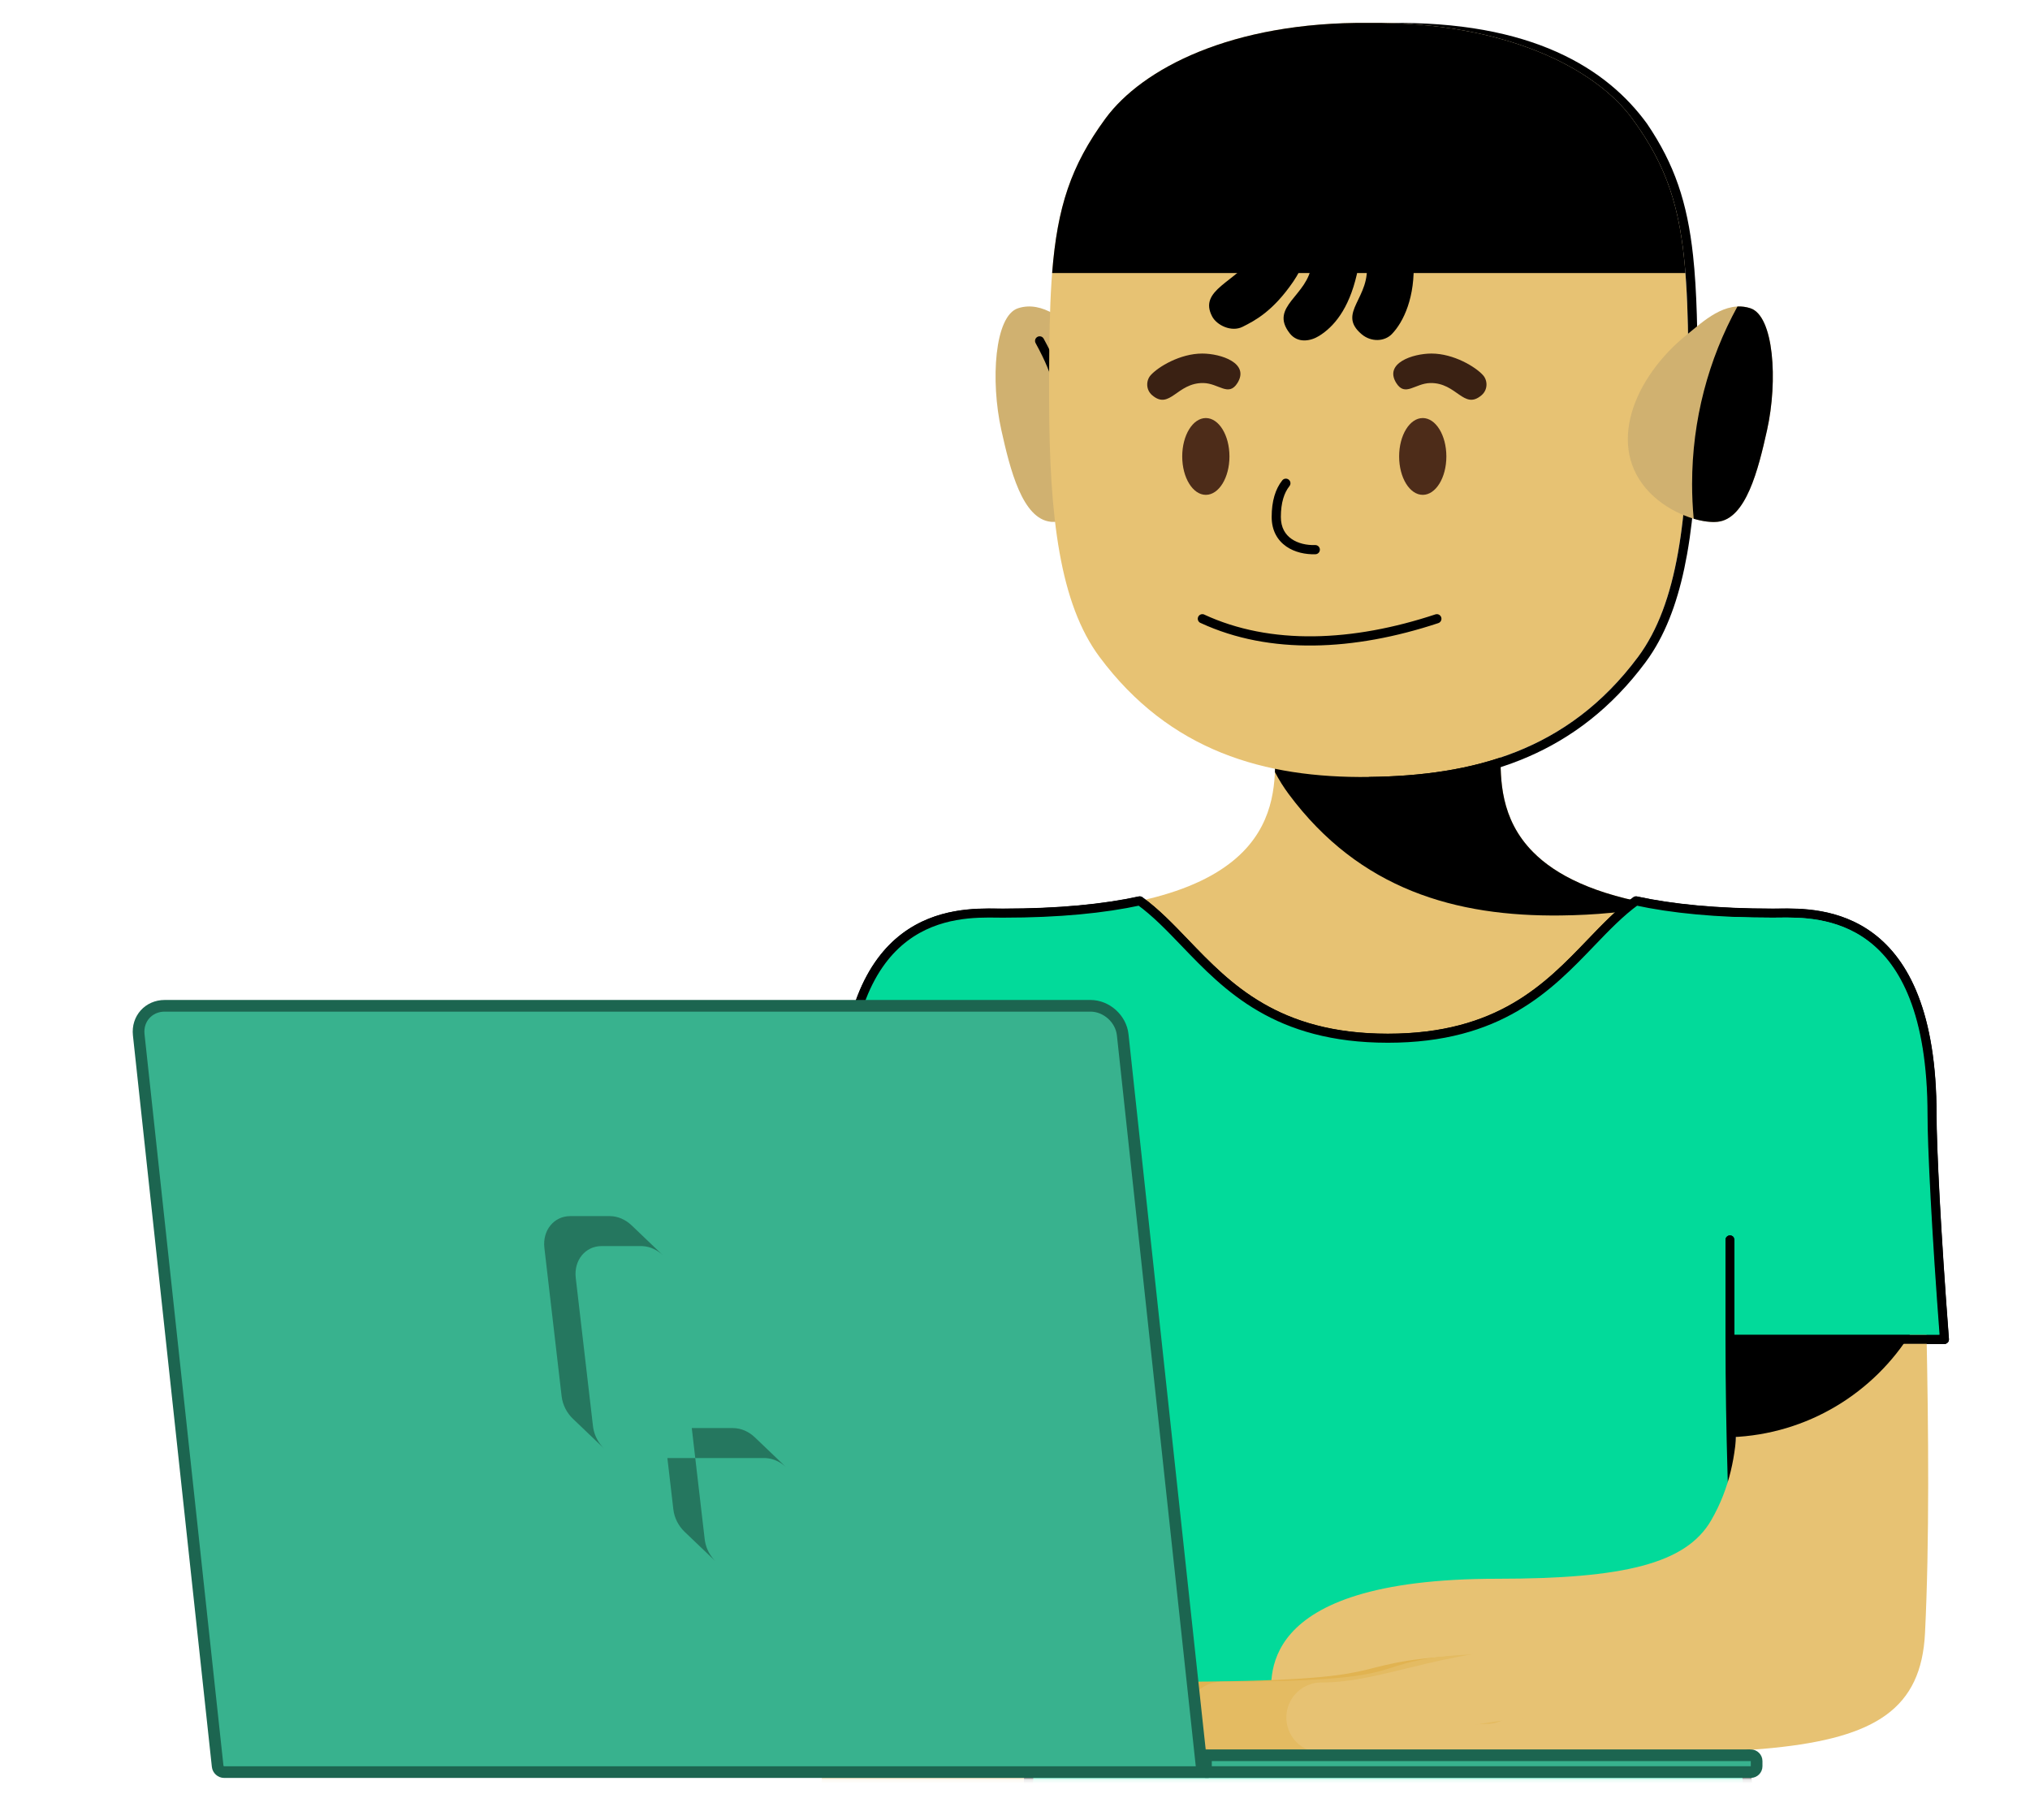
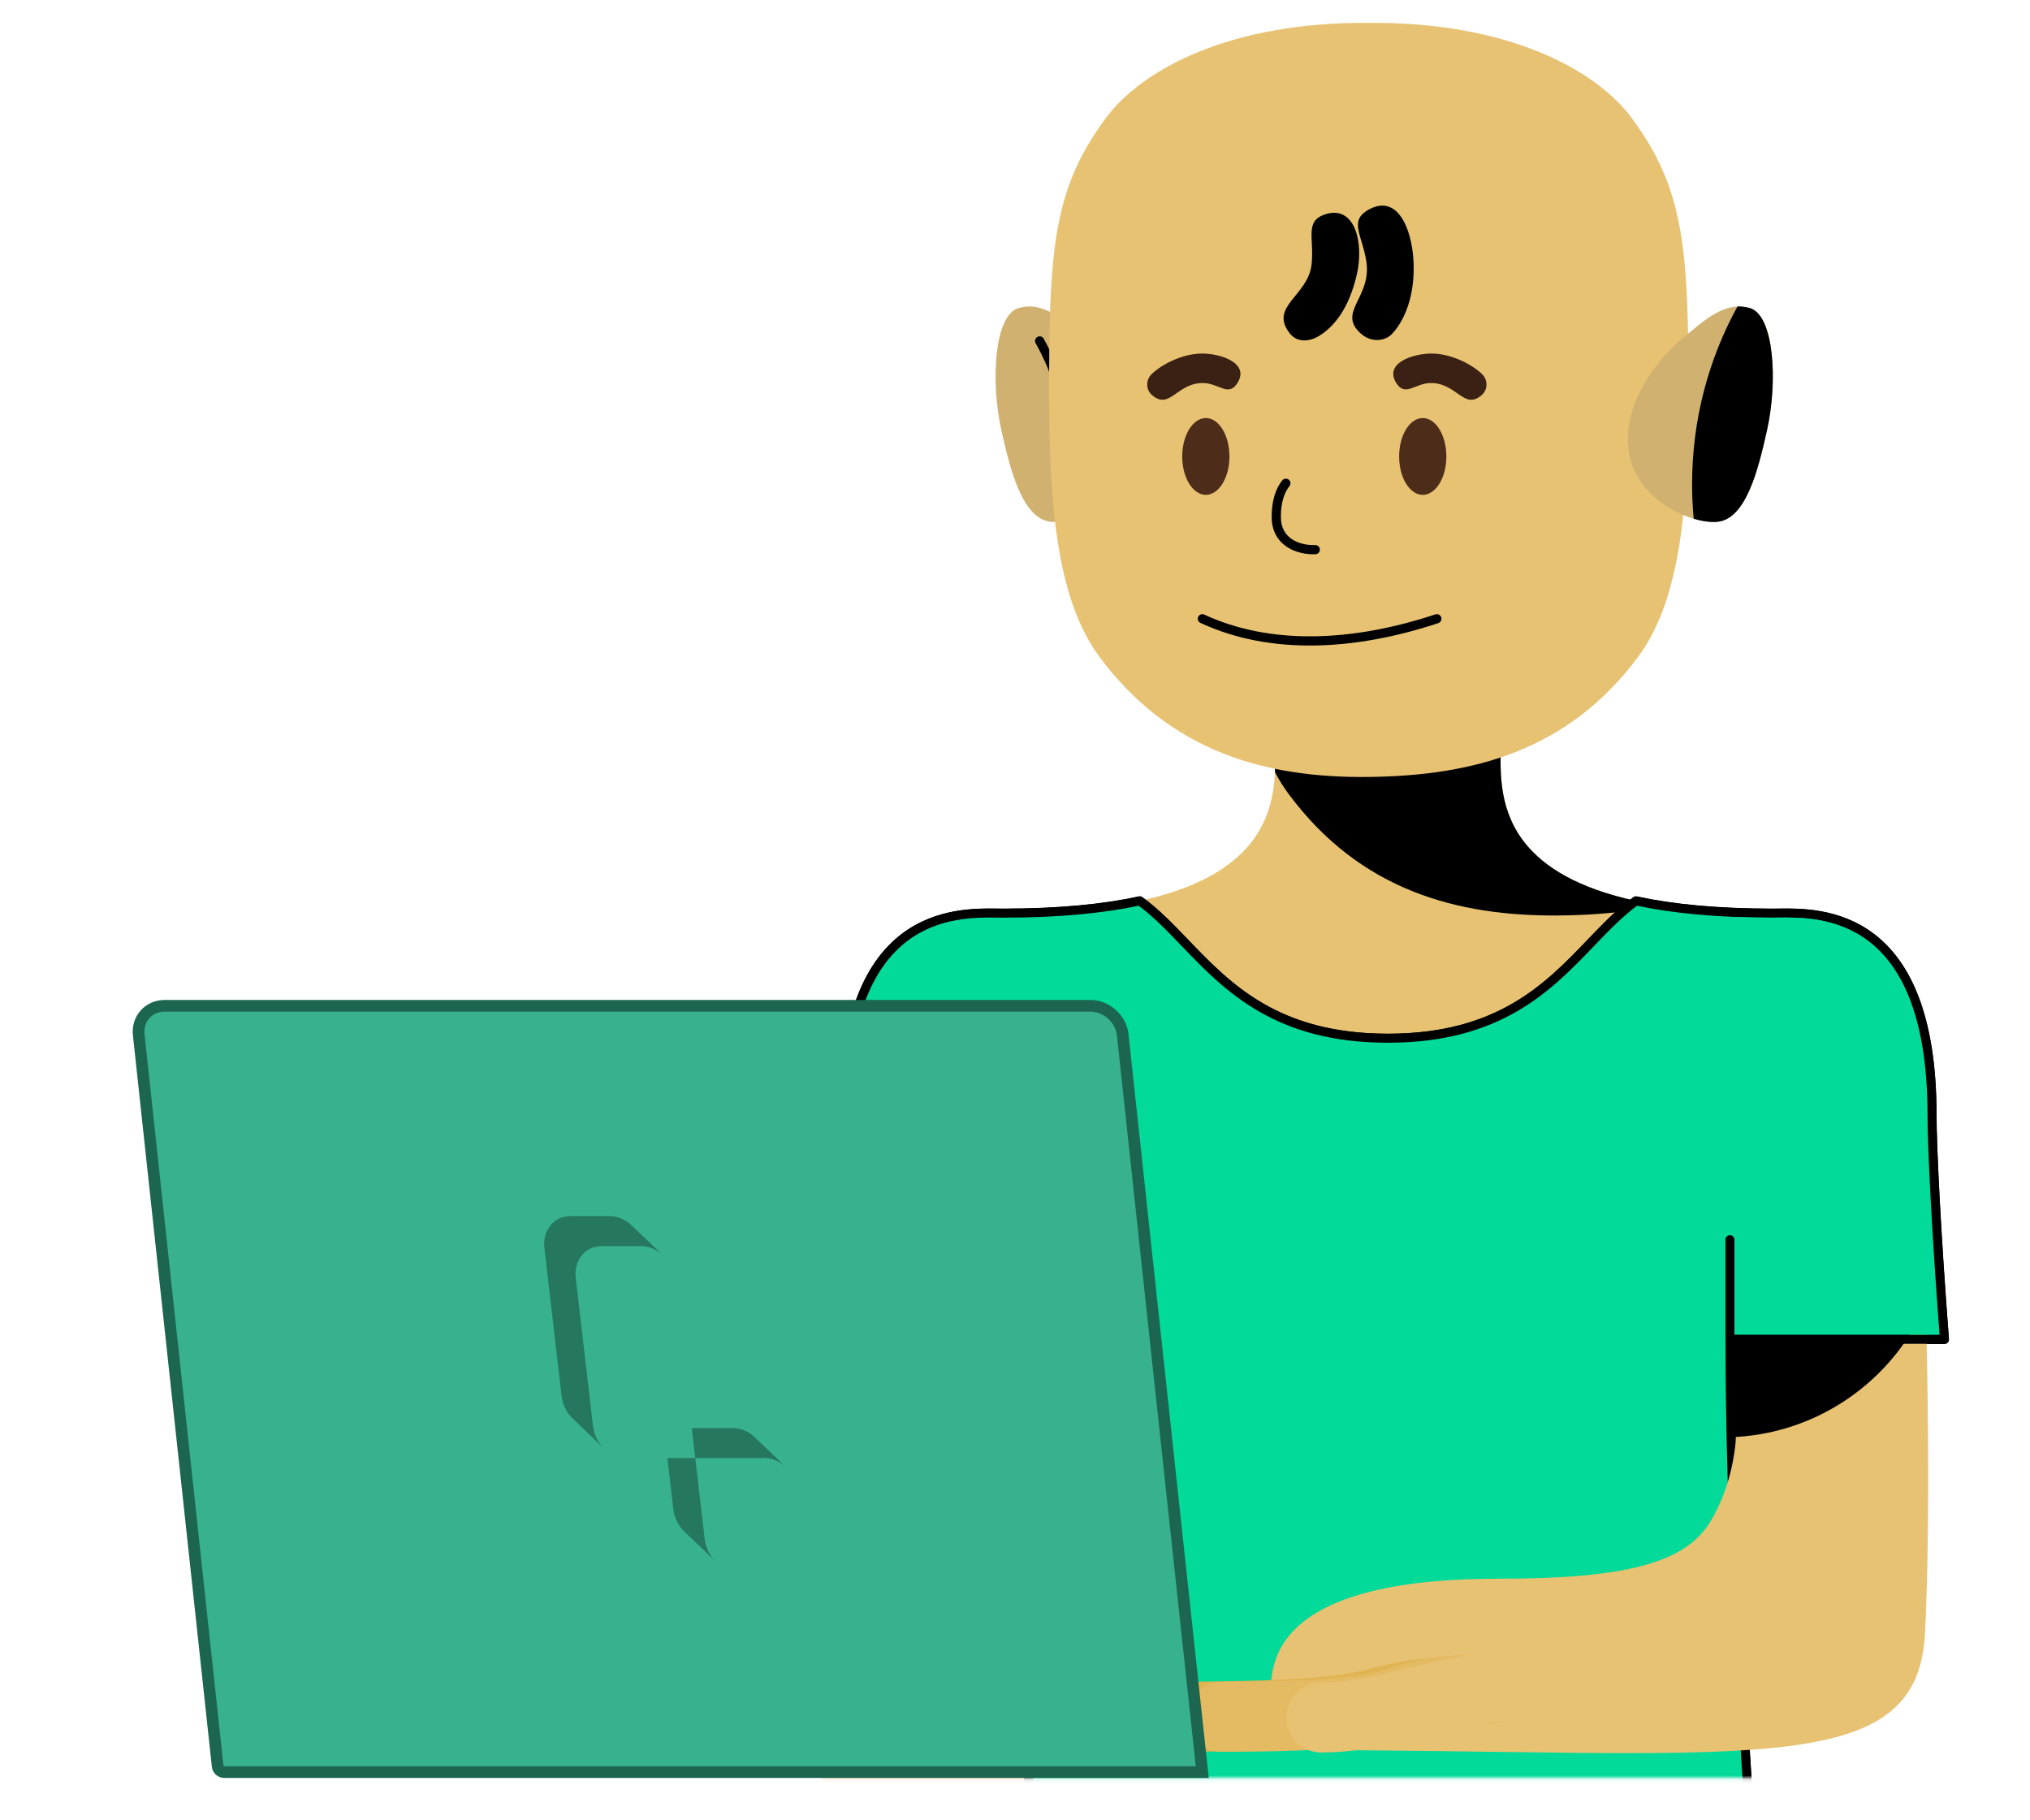
<svg xmlns="http://www.w3.org/2000/svg" width="522" height="468" viewBox="0 0 522 468" fill="none">
  <g id="Frame 56">
    <g id="Group 428">
      <mask id="mask0_1772_114" style="mask-type:alpha" maskUnits="userSpaceOnUse" x="5" y="5" width="512" height="453">
        <rect id="Rectangle 56" x="5" y="5.897" width="512" height="451.2" fill="#1C5947" />
      </mask>
      <g mask="url(#mask0_1772_114)">
        <g id="Group 131">
          <g id="Body">
            <path id="Body Skin" fill-rule="evenodd" clip-rule="evenodd" d="M327.898 193.367L327.898 193.368C327.952 200.27 328.032 210.478 319.583 219.032C310.952 227.77 293.421 234.782 257.873 234.782C257.437 234.782 256.954 234.775 256.428 234.768C245.635 234.618 216.967 234.219 216.967 286.648C216.967 313.32 213.818 462.999 205.641 524.131H260.479C260.497 523.74 260.514 523.345 260.532 522.948H453.235C452.657 510.326 451.662 495.024 450.555 477.999L450.555 477.991L450.554 477.982L450.554 477.981C448 438.702 444.849 390.252 444.849 344.351V318.771V234.537C416.613 233.225 401.87 226.813 394.185 219.032C385.735 210.478 385.815 200.27 385.869 193.368C385.879 192.117 385.888 190.974 385.845 189.969L385.84 189.867H327.927L327.922 189.969C327.879 190.973 327.888 192.116 327.898 193.367Z" fill="#E7C273" />
            <g id="Shadow Body">
              <path id="Shadow" d="M327.839 198.511C328.91 200.538 330.092 202.428 331.396 204.179C349.646 228.704 374.357 235.689 401.354 235.365C410.086 235.261 418.58 234.527 426.693 232.752C409.915 230.055 400.018 224.938 394.184 219.033C385.735 210.478 385.815 200.27 385.869 193.368C385.879 192.117 385.888 190.974 385.845 189.969C385.843 189.935 385.842 189.901 385.84 189.867H327.927C327.925 189.901 327.923 189.935 327.922 189.969C327.879 190.974 327.888 192.117 327.898 193.368C327.91 194.932 327.924 196.666 327.839 198.511Z" fill="black" />
-               <path id="Shadow Left arm" d="M215.874 345.535C225.807 355.36 239.465 361.427 254.541 361.427C284.909 361.427 309.527 336.809 309.527 306.441C309.527 276.073 284.909 251.455 254.541 251.455C241.087 251.455 228.761 256.287 219.205 264.31C217.788 270.414 216.967 277.774 216.967 286.648C216.967 295.439 216.625 317.593 215.874 345.535Z" fill="black" />
+               <path id="Shadow Left arm" d="M215.874 345.535C225.807 355.36 239.465 361.427 254.541 361.427C284.909 361.427 309.527 336.809 309.527 306.441C309.527 276.073 284.909 251.455 254.541 251.455C241.087 251.455 228.761 256.287 219.205 264.31C217.788 270.414 216.967 277.774 216.967 286.648Z" fill="black" />
            </g>
          </g>
          <path id="Shirt (Stroke)" fill-rule="evenodd" clip-rule="evenodd" d="M292.822 230.469C293.151 230.398 293.494 230.469 293.766 230.666C297.945 233.687 301.669 237.564 305.501 241.554L305.544 241.599C311.037 247.318 316.819 253.329 324.753 257.937C332.659 262.53 342.759 265.756 356.883 265.756C371.008 265.756 381.108 262.53 389.014 257.937C396.948 253.329 402.73 247.318 408.223 241.599L408.266 241.554C412.098 237.564 415.822 233.687 420.001 230.666C420.273 230.469 420.616 230.398 420.945 230.469C429.977 232.431 441.414 233.599 455.894 233.599C456.32 233.599 456.853 233.592 457.38 233.585C462.781 233.509 472.99 233.367 481.83 240.047C490.757 246.793 497.983 260.236 497.983 286.648C497.983 294.566 499.037 316.431 501.166 344.261C501.191 344.589 501.078 344.913 500.854 345.155C500.631 345.396 500.316 345.534 499.987 345.534H446.033C446.086 391.039 449.201 438.958 451.734 477.905L451.736 477.938C452.843 494.954 453.838 510.262 454.416 522.894C454.431 523.217 454.313 523.532 454.09 523.765C453.867 523.999 453.558 524.131 453.235 524.131H260.532C260.209 524.131 259.9 523.999 259.677 523.765C259.454 523.532 259.336 523.217 259.351 522.894C259.929 510.256 260.925 494.939 262.032 477.914L262.033 477.905C264.566 438.958 267.681 391.039 267.735 345.534H213.78C213.451 345.534 213.137 345.396 212.913 345.155C212.689 344.913 212.576 344.589 212.601 344.261C214.73 316.431 215.784 294.566 215.784 286.648C215.784 260.236 223.01 246.793 231.937 240.047C240.777 233.367 251.043 233.51 256.443 233.585C256.972 233.593 257.447 233.599 257.873 233.599C272.353 233.599 283.791 232.431 292.822 230.469ZM256.417 235.951C251.009 235.875 241.523 235.768 233.363 241.934C225.258 248.059 218.15 260.631 218.15 286.648C218.15 294.542 217.121 315.941 215.057 343.168H267.735V289.992C267.735 289.339 268.265 288.81 268.918 288.81C269.571 288.81 270.101 289.339 270.101 289.992V344.351C270.101 390.291 266.948 438.773 264.394 478.043L264.393 478.059C263.322 494.542 262.356 509.394 261.771 521.766H451.996C451.412 509.399 450.446 494.553 449.375 478.078L449.374 478.059L449.373 478.049C446.819 438.778 443.666 390.293 443.666 344.351V289.992C443.666 289.339 444.196 288.81 444.849 288.81C445.502 288.81 446.032 289.339 446.032 289.992V343.168H498.711C496.646 315.941 495.617 294.542 495.617 286.648C495.617 260.631 488.509 248.059 480.404 241.934C472.244 235.768 462.763 235.875 457.354 235.951C456.833 235.958 456.338 235.965 455.894 235.965C441.568 235.965 430.118 234.831 420.965 232.892C417.142 235.732 413.671 239.341 409.929 243.237L409.891 243.277C404.428 248.966 398.443 255.197 390.202 259.983C381.915 264.796 371.402 268.121 356.883 268.121C342.365 268.121 331.852 264.796 323.565 259.983C315.324 255.197 309.339 248.966 303.876 243.277L303.838 243.237C300.096 239.341 296.625 235.732 292.802 232.892C283.649 234.831 272.199 235.965 257.873 235.965C257.429 235.965 256.939 235.958 256.417 235.951Z" fill="black" />
          <g id="Shirt">
            <g id="Shirt_2">
              <path d="M260.532 522.949H453.235C452.657 510.326 451.662 495.026 450.555 478.001L450.554 477.982C448 438.703 444.849 390.252 444.849 344.351H499.987C497.858 316.52 496.8 294.616 496.8 286.648C496.8 234.219 468.133 234.618 457.339 234.768C456.813 234.775 456.33 234.782 455.894 234.782C441.354 234.782 429.829 233.609 420.694 231.625C416.601 234.583 412.939 238.396 409.076 242.418C398.109 253.837 385.526 266.939 356.883 266.938C328.24 266.939 315.657 253.837 304.691 242.418C300.828 238.396 297.166 234.583 293.073 231.625C283.938 233.609 272.413 234.782 257.873 234.782C257.437 234.782 256.954 234.775 256.428 234.768C245.634 234.618 216.967 234.219 216.967 286.648C216.967 294.616 215.909 316.52 213.78 344.351H268.918C268.918 390.252 265.767 438.703 263.213 477.982C262.105 495.014 261.11 510.321 260.532 522.949Z" fill="#02DA9A" />
              <path d="M268.918 344.351V318.772M268.918 344.351H213.78C215.909 316.52 216.967 294.616 216.967 286.648C216.967 234.219 245.634 234.618 256.428 234.768C256.954 234.775 257.437 234.782 257.873 234.782C272.413 234.782 283.938 233.609 293.073 231.625C297.166 234.583 300.828 238.396 304.691 242.418C315.657 253.837 328.24 266.939 356.883 266.938C385.526 266.939 398.109 253.837 409.076 242.418C412.939 238.396 416.601 234.583 420.694 231.625C429.829 233.609 441.354 234.782 455.894 234.782C456.33 234.782 456.813 234.775 457.339 234.768C468.133 234.618 496.8 234.219 496.8 286.648C496.8 294.616 497.858 316.52 499.987 344.351H444.849M268.918 344.351C268.918 390.252 265.767 438.703 263.213 477.982C262.105 495.014 261.11 510.321 260.532 522.949H453.235C452.657 510.326 451.662 495.026 450.555 478.001L450.554 477.982C448 438.703 444.849 390.252 444.849 344.351M444.849 344.351V318.772" stroke="black" stroke-width="2.3" stroke-linecap="round" stroke-linejoin="round" />
            </g>
          </g>
          <path id="Body Skin_2" d="M458 236.897C457.474 236.904 457.436 236.897 457 236.897C453.104 236.897 449.476 237.058 446 236.897V318.897V344.897C446 356.274 449.739 374.126 440 390.897C433.541 402.02 417.56 405.897 385 405.897C321.05 405.897 327 432.612 327 437.897C327 451.494 327 449.897 327 449.897C448.511 449.897 493.07 458.557 495 419.897C497.312 373.574 494 301.976 494 286.897C494 238.575 468.8 236.747 458 236.897Z" fill="#E7C273" />
          <g id="Group 132">
            <path id="Vector 42" d="M376.665 434.643C345.235 436.188 365.39 441.376 299.893 441.376" stroke="#E1B351" stroke-width="18" stroke-linecap="round" />
            <path id="Vector 41" d="M382.33 434.22C350.737 435.086 371.62 441.376 314.123 441.376" stroke="#E4BB62" stroke-width="18" stroke-linecap="round" />
            <path id="Vector 40" d="M406.236 432.645C374.806 431.19 359.271 441.567 339.773 441.567" stroke="#E7C273" stroke-width="18" stroke-linecap="round" />
          </g>
          <path id="Subtract" fill-rule="evenodd" clip-rule="evenodd" d="M445.178 369.498C444.968 360.354 444.849 351.267 444.849 342.351H491.589C481.92 358.085 464.821 368.764 445.178 369.498Z" fill="black" />
          <path id="Subtract_2" fill-rule="evenodd" clip-rule="evenodd" d="M445.854 343.201V235.738C448.99 235.866 452.285 235.932 455.75 235.932C456.193 235.932 456.684 235.925 457.205 235.918L457.211 235.918C462.619 235.843 472.109 235.735 480.279 241.908C488.395 248.041 495.505 260.625 495.505 286.648C495.505 294.544 496.535 315.957 498.601 343.201H445.854Z" fill="#02DA9A" />
          <path id="Shirt_3" d="M444.849 318.771V344.351H499.987" stroke="black" stroke-width="2.3" stroke-linecap="round" stroke-linejoin="round" />
        </g>
      </g>
    </g>
    <g id="Head">
      <g id="Ears">
        <g id="Left Ear">
          <path id="Left Ear_2" d="M261.776 79.252C255.743 81.213 254.657 97.847 257.491 110.592C259.748 120.741 262.896 133.419 270.222 134.154C274.643 134.598 285.995 129.77 287.645 126.665C295.985 110.966 291.794 96.998 277.915 85.889C274.026 82.776 268.257 77.146 261.776 79.252Z" fill="#D0B170" />
          <path id="Left Ear Outline" fill-rule="evenodd" clip-rule="evenodd" d="M266.771 86.606C267.345 86.293 268.063 86.505 268.376 87.078C271.026 91.937 272.426 95.374 273.262 98.907C274.028 102.145 274.311 105.434 274.694 109.875C274.725 110.234 274.756 110.6 274.789 110.975C274.845 111.626 274.364 112.199 273.713 112.256C273.062 112.312 272.489 111.83 272.432 111.18C272.402 110.825 272.372 110.478 272.342 110.14C271.953 105.629 271.685 102.513 270.96 99.451C270.189 96.193 268.89 92.96 266.299 88.211C265.987 87.638 266.198 86.919 266.771 86.606Z" fill="black" />
        </g>
      </g>
      <g id="Head_2">
        <path id="Head_3" d="M282.73 168.886C272.555 155.212 269.845 133.016 269.777 103.301C269.686 64.024 270.724 48.93 284.253 30.487C293.639 17.691 316.665 5.57 351.975 5.885C387.284 5.57 410.311 17.691 419.697 30.487C433.225 48.93 434.263 64.024 434.173 103.301C434.104 133.016 431.395 155.212 421.219 168.886C403.155 193.16 378.696 199.434 351.975 199.754C325.254 200.074 300.794 193.16 282.73 168.886Z" fill="#E7C273" />
-         <path id="Shadow Right-Face" d="M352.003 202.119C353.696 202.099 355.383 202.055 357.062 201.984C382.24 200.923 405.601 193.835 423.117 170.298C423.79 169.393 424.432 168.454 425.042 167.483C429.314 160.687 432.071 152.296 433.815 142.524C434.064 141.128 434.293 139.7 434.503 138.243C435.972 128.039 436.508 116.351 436.538 103.307C436.541 102.081 436.543 100.878 436.543 99.698C436.547 85.72 436.354 74.825 435.355 65.665C433.869 52.029 430.599 42.235 423.543 31.833C413.314 17.722 393.981 5.263 356.889 5.922C389.426 6.715 410.753 18.294 419.697 30.487C433.225 48.931 434.263 64.024 434.173 103.301C434.104 133.016 431.395 155.212 421.219 168.886C403.155 193.16 378.696 199.434 351.975 199.754L352.003 202.119Z" fill="black" />
      </g>
      <g id="Face Expression">
        <g id="Eyes">
          <ellipse id="Eye Right" cx="310.073" cy="117.353" rx="6.073" ry="9.873" fill="#4D2C19" />
          <ellipse id="Eye Left" cx="365.849" cy="117.353" rx="6.073" ry="9.873" fill="#4D2C19" />
        </g>
        <g id="Eyebrows">
          <path id="Eyebrow Right" d="M381.372 96.488C382.542 97.808 382.642 100.181 380.978 101.605C376.397 105.525 374.617 98.359 367.796 98.478C363.856 98.547 361.323 102.113 359.044 98.478C355.84 93.37 363.275 90.897 368.103 90.897C373.761 90.897 379.433 94.301 381.372 96.488Z" fill="#3A2113" />
          <path id="Eyebrow Left" d="M295.869 96.488C294.698 97.808 294.599 100.181 296.263 101.605C300.843 105.525 302.624 98.359 309.444 98.478C313.385 98.547 315.918 102.113 318.197 98.478C321.4 93.37 313.965 90.897 309.137 90.897C303.48 90.897 297.808 94.301 295.869 96.488Z" fill="#3A2113" />
        </g>
        <path id="Nose" fill-rule="evenodd" clip-rule="evenodd" d="M331.39 123.319C331.899 123.728 331.981 124.472 331.573 124.982C330.24 126.646 329.365 129.2 329.365 132.914C329.365 135.665 330.507 137.442 332.11 138.557C333.767 139.709 336.003 140.206 338.176 140.134C338.828 140.113 339.375 140.625 339.397 141.277C339.418 141.93 338.906 142.477 338.253 142.498C335.723 142.582 332.944 142.017 330.76 140.499C328.523 138.944 327 136.442 327 132.914C327 128.85 327.957 125.712 329.727 123.502C330.136 122.993 330.88 122.911 331.39 123.319Z" fill="black" />
        <path id="Smile" fill-rule="evenodd" clip-rule="evenodd" d="M308.055 158.724C308.252 158.101 308.917 157.756 309.54 157.953C326.75 165.975 347.911 164.975 369.122 157.953C369.744 157.756 370.409 158.101 370.606 158.724C370.803 159.346 370.458 160.011 369.835 160.208C348.16 167.377 326.501 168.377 308.826 160.208C308.204 160.011 307.858 159.346 308.055 158.724Z" fill="black" />
      </g>
      <g id="Right Ear">
        <path id="Right Ear_2" d="M450.098 79.252C456.131 81.213 457.216 97.847 454.382 110.592C452.126 120.741 448.978 133.419 441.651 134.154C437.23 134.598 429.398 131.969 424.229 126.665C412.803 114.94 420.08 96.998 433.959 85.889C437.848 82.776 443.617 77.146 450.098 79.252Z" fill="#D0B170" />
        <path id="Right Ear Shadow" fill-rule="evenodd" clip-rule="evenodd" d="M446.773 78.802C447.855 78.752 448.965 78.884 450.097 79.252C456.13 81.213 457.216 97.847 454.382 110.592C452.125 120.741 448.977 133.419 441.651 134.154C439.984 134.322 437.834 134.052 435.524 133.368C435.25 130.43 435.11 127.454 435.11 124.445C435.11 107.902 439.338 92.347 446.773 78.802Z" fill="black" />
      </g>
      <g id="Hair">
-         <path id="Subtract_3" fill-rule="evenodd" clip-rule="evenodd" d="M270.549 70.193H433.399C432.065 53.227 428.564 42.577 419.696 30.487C410.31 17.691 387.284 5.57 351.974 5.885C316.665 5.57 293.638 17.691 284.252 30.487C275.384 42.577 271.883 53.227 270.549 70.193Z" fill="black" />
        <g id="Hair Front">
          <path d="M357.87 85.921C356.024 87.802 352.602 88.027 350.11 85.909C343.578 80.356 352.71 76.601 351.365 67.368C350.393 60.695 346.883 56.954 351.554 54.122C359.256 49.452 363.012 58.662 363.468 67.043C363.971 76.268 360.929 82.805 357.87 85.921Z" fill="black" />
          <path d="M339.184 86.371C336.945 87.76 333.661 88.28 331.648 85.701C326.224 78.758 336.381 76.093 337.263 67.987C337.993 61.284 335.427 56.956 340.587 55.164C348.389 52.453 350.787 62.362 348.901 70.541C346.808 79.623 342.894 84.069 339.184 86.371Z" fill="black" />
-           <path d="M319.526 84.018C316.636 85.468 312.892 83.593 311.72 81.403C308.007 74.468 318.047 72.514 322.417 65.563C326.006 59.854 324.582 54.815 330.829 55.028C339.083 55.309 337.306 65.451 332.567 72.378C327.305 80.07 322.662 82.445 319.526 84.018Z" fill="black" />
        </g>
      </g>
    </g>
    <g id="Group 130">
      <path id="Rectangle 51" d="M42.367 258.589H280.391C284.533 258.589 288.251 261.927 288.695 266.045L309.154 455.606H57.631C56.802 455.606 56.059 454.938 55.97 454.114L35.672 266.045C35.227 261.927 38.225 258.589 42.367 258.589Z" fill="#38B28E" stroke="#1C6550" stroke-width="3" />
-       <path id="Rectangle 54" d="M310.104 451.282H450.204C451.033 451.282 451.704 451.954 451.704 452.782V454.097C451.704 454.926 451.033 455.597 450.204 455.597H310.104V451.282Z" fill="#38B28E" stroke="#1C6550" stroke-width="3" stroke-linejoin="round" />
      <g id="Subtract_4">
        <path d="M139.985 320.835C139.461 316.32 142.44 312.66 146.639 312.66H156.778C158.878 312.66 160.884 313.575 162.432 315.053L162.465 315.084L162.435 315.056L170.48 322.743C169.039 321.374 167.204 320.493 165.268 320.38C165.127 320.371 164.986 320.367 164.843 320.367L154.704 320.367C150.505 320.367 147.526 324.027 148.05 328.541L152.484 366.688C152.502 366.841 152.524 366.993 152.549 367.143C152.896 369.22 153.941 371.09 155.385 372.47L155.382 372.467L147.32 364.763C145.771 363.283 144.682 361.239 144.419 358.981L139.985 320.835Z" fill="#25775F" />
        <path d="M171.613 374.863L173.145 388.046C173.407 390.303 174.497 392.348 176.045 393.827L184.11 401.534C182.666 400.154 181.622 398.284 181.275 396.207C181.249 396.057 181.228 395.905 181.21 395.752L178.782 374.863H171.613Z" fill="#25775F" />
        <path d="M178.782 374.863H196.525C196.534 374.863 196.543 374.863 196.552 374.863C196.685 374.863 196.818 374.867 196.95 374.875C198.887 374.988 200.722 375.87 202.163 377.24L194.146 369.579L194.117 369.551L194.114 369.549C192.566 368.07 190.559 367.156 188.46 367.156H177.886L178.782 374.863Z" fill="#25775F" />
      </g>
    </g>
  </g>
</svg>